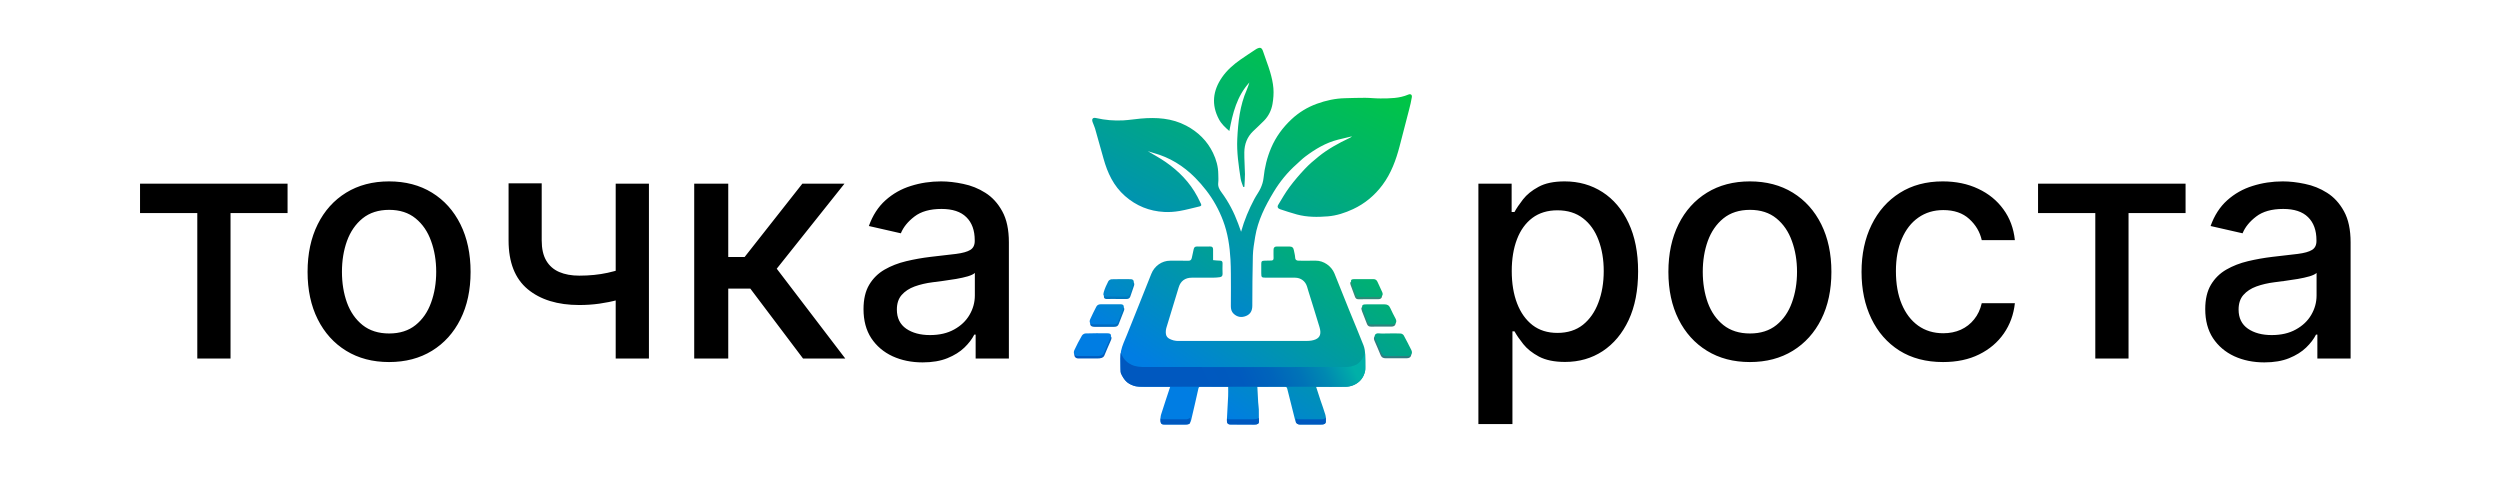
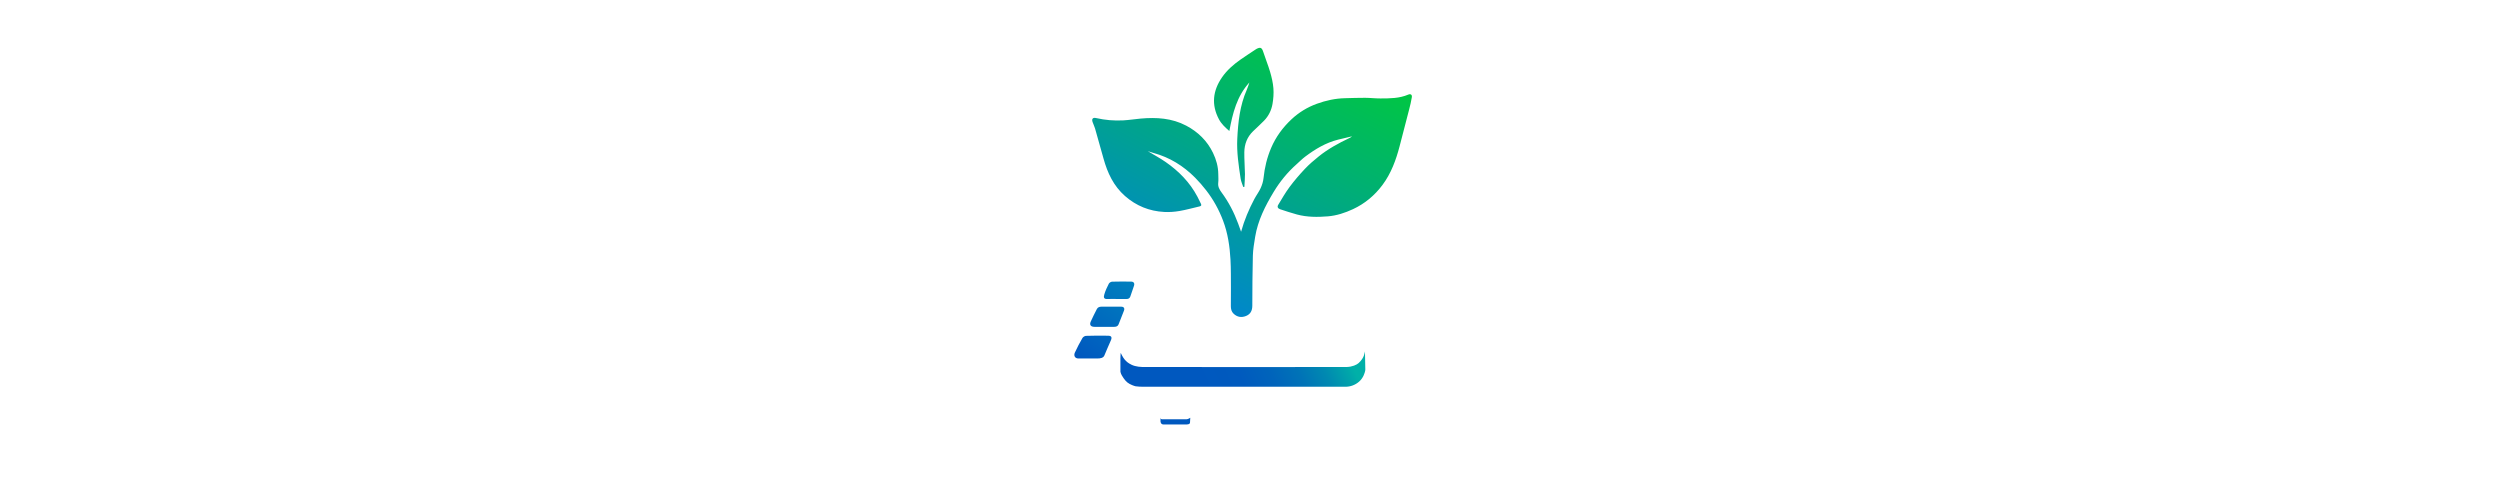
<svg xmlns="http://www.w3.org/2000/svg" width="993" height="193" viewBox="0 0 993 193" fill="none">
-   <path d="M55.621 84.619V72.953H114.22V84.619H91.567V142.404H78.364V84.619H55.621ZM154.541 143.806C148.03 143.806 142.348 142.314 137.495 139.33C132.642 136.345 128.874 132.171 126.191 126.805C123.508 121.439 122.167 115.17 122.167 107.995C122.167 100.791 123.508 94.491 126.191 89.095C128.874 83.7 132.642 79.51 137.495 76.525C142.348 73.541 148.03 72.049 154.541 72.049C161.052 72.049 166.734 73.541 171.587 76.525C176.44 79.51 180.208 83.7 182.891 89.095C185.574 94.491 186.915 100.791 186.915 107.995C186.915 115.17 185.574 121.439 182.891 126.805C180.208 132.171 176.44 136.345 171.587 139.33C166.734 142.314 161.052 143.806 154.541 143.806ZM154.586 132.457C158.806 132.457 162.303 131.342 165.076 129.111C167.85 126.88 169.899 123.911 171.226 120.204C172.582 116.496 173.26 112.411 173.26 107.95C173.26 103.519 172.582 99.45 171.226 95.742C169.899 92.004 167.85 89.005 165.076 86.744C162.303 84.483 158.806 83.353 154.586 83.353C150.336 83.353 146.809 84.483 144.006 86.744C141.233 89.005 139.168 92.004 137.811 95.742C136.485 99.45 135.822 103.519 135.822 107.95C135.822 112.411 136.485 116.496 137.811 120.204C139.168 123.911 141.233 126.88 144.006 129.111C146.809 131.342 150.336 132.457 154.586 132.457ZM257.757 72.953V142.404H244.554V72.953H257.757ZM252.014 105.192V116.858C249.934 117.702 247.734 118.455 245.413 119.118C243.092 119.751 240.65 120.249 238.088 120.61C235.526 120.972 232.858 121.153 230.085 121.153C221.494 121.153 214.666 119.058 209.602 114.868C204.538 110.648 202.006 104.197 202.006 95.516V72.818H215.164V95.516C215.164 98.802 215.767 101.469 216.972 103.519C218.178 105.569 219.896 107.076 222.127 108.041C224.358 109.005 227.01 109.487 230.085 109.487C234.154 109.487 237.907 109.111 241.344 108.357C244.81 107.573 248.367 106.518 252.014 105.192ZM275.741 142.404V72.953H289.261V102.072H295.772L318.696 72.953H335.426L308.522 106.729L335.742 142.404H318.967L298.032 114.642H289.261V142.404H275.741ZM366.455 143.942C362.054 143.942 358.075 143.128 354.518 141.5C350.961 139.842 348.142 137.446 346.063 134.311C344.013 131.176 342.988 127.332 342.988 122.781C342.988 118.862 343.741 115.637 345.249 113.105C346.756 110.573 348.791 108.568 351.353 107.091C353.915 105.614 356.779 104.499 359.944 103.745C363.109 102.991 366.334 102.419 369.62 102.027C373.78 101.545 377.156 101.153 379.748 100.851C382.34 100.52 384.224 99.992 385.4 99.269C386.576 98.545 387.163 97.37 387.163 95.742V95.425C387.163 91.477 386.048 88.417 383.817 86.247C381.617 84.076 378.331 82.991 373.96 82.991C369.409 82.991 365.822 84.001 363.199 86.021C360.607 88.01 358.813 90.226 357.819 92.667L345.113 89.773C346.62 85.553 348.821 82.147 351.714 79.555C354.638 76.932 357.999 75.033 361.797 73.858C365.596 72.652 369.59 72.049 373.78 72.049C376.553 72.049 379.492 72.381 382.597 73.044C385.732 73.677 388.655 74.852 391.368 76.571C394.111 78.289 396.357 80.746 398.106 83.941C399.854 87.106 400.728 91.22 400.728 96.284V142.404H387.525V132.909H386.982C386.108 134.657 384.797 136.376 383.049 138.064C381.3 139.752 379.055 141.153 376.312 142.269C373.569 143.384 370.283 143.942 366.455 143.942ZM369.394 133.09C373.131 133.09 376.327 132.351 378.979 130.874C381.662 129.397 383.697 127.468 385.083 125.087C386.5 122.675 387.209 120.098 387.209 117.355V108.402C386.726 108.885 385.792 109.337 384.405 109.759C383.049 110.151 381.496 110.497 379.748 110.799C378 111.07 376.297 111.326 374.639 111.567C372.981 111.778 371.594 111.959 370.479 112.11C367.856 112.442 365.46 112.999 363.29 113.783C361.149 114.567 359.431 115.697 358.135 117.174C356.869 118.621 356.236 120.55 356.236 122.962C356.236 126.308 357.472 128.84 359.944 130.558C362.415 132.246 365.565 133.09 369.394 133.09ZM587.219 168.448V72.953H600.422V84.212H601.552C602.336 82.765 603.467 81.092 604.944 79.193C606.421 77.294 608.47 75.636 611.093 74.219C613.715 72.772 617.182 72.049 621.492 72.049C627.099 72.049 632.103 73.466 636.504 76.299C640.905 79.133 644.356 83.217 646.858 88.553C649.39 93.888 650.656 100.309 650.656 107.814C650.656 115.32 649.406 121.756 646.904 127.121C644.402 132.457 640.965 136.572 636.594 139.465C632.224 142.329 627.235 143.761 621.628 143.761C617.408 143.761 613.957 143.052 611.274 141.636C608.621 140.219 606.541 138.561 605.034 136.662C603.527 134.763 602.366 133.075 601.552 131.598H600.739V168.448H587.219ZM600.467 107.679C600.467 112.562 601.176 116.842 602.592 120.52C604.009 124.198 606.059 127.076 608.742 129.156C611.425 131.206 614.71 132.231 618.599 132.231C622.638 132.231 626.014 131.161 628.727 129.021C631.44 126.85 633.49 123.911 634.876 120.204C636.293 116.496 637.001 112.321 637.001 107.679C637.001 103.097 636.308 98.982 634.921 95.335C633.565 91.688 631.515 88.809 628.772 86.699C626.059 84.589 622.668 83.534 618.599 83.534C614.68 83.534 611.364 84.544 608.651 86.563C605.969 88.583 603.934 91.401 602.547 95.019C601.161 98.636 600.467 102.856 600.467 107.679ZM695.058 143.806C688.547 143.806 682.865 142.314 678.012 139.33C673.159 136.345 669.391 132.171 666.708 126.805C664.025 121.439 662.684 115.17 662.684 107.995C662.684 100.791 664.025 94.491 666.708 89.095C669.391 83.7 673.159 79.51 678.012 76.525C682.865 73.541 688.547 72.049 695.058 72.049C701.569 72.049 707.251 73.541 712.104 76.525C716.957 79.51 720.725 83.7 723.408 89.095C726.091 94.491 727.432 100.791 727.432 107.995C727.432 115.17 726.091 121.439 723.408 126.805C720.725 132.171 716.957 136.345 712.104 139.33C707.251 142.314 701.569 143.806 695.058 143.806ZM695.103 132.457C699.323 132.457 702.82 131.342 705.593 129.111C708.366 126.88 710.416 123.911 711.743 120.204C713.099 116.496 713.777 112.411 713.777 107.95C713.777 103.519 713.099 99.45 711.743 95.742C710.416 92.004 708.366 89.005 705.593 86.744C702.82 84.483 699.323 83.353 695.103 83.353C690.853 83.353 687.326 84.483 684.523 86.744C681.75 89.005 679.685 92.004 678.328 95.742C677.002 99.45 676.339 103.519 676.339 107.95C676.339 112.411 677.002 116.496 678.328 120.204C679.685 123.911 681.75 126.88 684.523 129.111C687.326 131.342 690.853 132.457 695.103 132.457ZM771.777 143.806C765.055 143.806 759.268 142.284 754.415 139.239C749.592 136.165 745.884 131.929 743.292 126.534C740.699 121.138 739.403 114.959 739.403 107.995C739.403 100.942 740.729 94.717 743.382 89.321C746.035 83.895 749.773 79.66 754.596 76.616C759.419 73.571 765.101 72.049 771.642 72.049C776.917 72.049 781.619 73.029 785.749 74.988C789.879 76.917 793.21 79.63 795.742 83.127C798.304 86.624 799.826 90.708 800.308 95.38H787.151C786.427 92.125 784.769 89.321 782.177 86.97C779.615 84.619 776.178 83.443 771.868 83.443C768.1 83.443 764.799 84.438 761.966 86.428C759.162 88.387 756.977 91.19 755.409 94.838C753.842 98.455 753.058 102.735 753.058 107.679C753.058 112.743 753.827 117.114 755.364 120.791C756.902 124.469 759.072 127.317 761.875 129.337C764.709 131.357 768.04 132.366 771.868 132.366C774.43 132.366 776.751 131.899 778.831 130.965C780.941 130 782.704 128.629 784.121 126.85C785.568 125.072 786.578 122.932 787.151 120.43H800.308C799.826 124.921 798.364 128.93 795.922 132.457C793.481 135.984 790.21 138.757 786.111 140.777C782.041 142.796 777.264 143.806 771.777 143.806ZM809.51 84.619V72.953H868.109V84.619H845.456V142.404H832.253V84.619H809.51ZM899.387 143.942C894.986 143.942 891.007 143.128 887.45 141.5C883.893 139.842 881.075 137.446 878.995 134.311C876.945 131.176 875.92 127.332 875.92 122.781C875.92 118.862 876.674 115.637 878.181 113.105C879.688 110.573 881.723 108.568 884.285 107.091C886.847 105.614 889.711 104.499 892.876 103.745C896.041 102.991 899.266 102.419 902.552 102.027C906.712 101.545 910.088 101.153 912.68 100.851C915.272 100.52 917.156 99.992 918.332 99.269C919.508 98.545 920.095 97.37 920.095 95.742V95.425C920.095 91.477 918.98 88.417 916.75 86.247C914.549 84.076 911.263 82.991 906.893 82.991C902.341 82.991 898.754 84.001 896.131 86.021C893.539 88.01 891.745 90.226 890.751 92.667L878.045 89.773C879.552 85.553 881.753 82.147 884.647 79.555C887.57 76.932 890.931 75.033 894.73 73.858C898.528 72.652 902.522 72.049 906.712 72.049C909.485 72.049 912.424 72.381 915.529 73.044C918.664 73.677 921.588 74.852 924.3 76.571C927.044 78.289 929.289 80.746 931.038 83.941C932.786 87.106 933.66 91.22 933.66 96.284V142.404H920.457V132.909H919.915C919.04 134.657 917.729 136.376 915.981 138.064C914.233 139.752 911.987 141.153 909.244 142.269C906.501 143.384 903.215 143.942 899.387 143.942ZM902.326 133.09C906.064 133.09 909.259 132.351 911.911 130.874C914.594 129.397 916.629 127.468 918.016 125.087C919.432 122.675 920.141 120.098 920.141 117.355V108.402C919.658 108.885 918.724 109.337 917.337 109.759C915.981 110.151 914.428 110.497 912.68 110.799C910.932 111.07 909.229 111.326 907.571 111.567C905.913 111.778 904.526 111.959 903.411 112.11C900.788 112.442 898.392 112.999 896.222 113.783C894.081 114.567 892.363 115.697 891.067 117.174C889.801 118.621 889.168 120.55 889.168 122.962C889.168 126.308 890.404 128.84 892.876 130.558C895.348 132.246 898.498 133.09 902.326 133.09Z" fill="black" />
  <path d="M435.922 142.384C436.961 142.394 438.242 142.219 438.655 141.199C439.445 139.248 440.401 137.126 441.238 135.194C441.767 133.973 441.48 133.372 440.154 133.346C437.222 133.288 434.288 133.31 431.357 133.402C430.866 133.417 430.191 133.836 429.945 134.263C428.866 136.143 427.836 138.062 426.942 140.035C426.407 141.215 426.902 142.418 428.427 142.394C429.8 142.373 430.149 142.386 431.523 142.386C432.864 142.386 434.578 142.369 435.922 142.382V142.384ZM442.551 129.821C443.313 129.819 443.986 129.622 444.299 128.842C445.025 127.034 445.748 125.223 446.436 123.402C446.807 122.421 446.384 121.818 445.329 121.813C442.709 121.798 440.088 121.813 437.469 121.815C436.702 121.815 436.028 122.057 435.666 122.764C434.834 124.394 434.002 126.028 433.254 127.699C432.659 129.024 433.22 129.802 434.691 129.819C435.97 129.834 437.25 129.823 438.527 129.823C439.868 129.823 441.21 129.827 442.551 129.823V129.821ZM447.472 118.763C448.237 118.78 448.728 118.442 448.974 117.75C449.471 116.348 449.965 114.945 450.417 113.531C450.753 112.486 450.321 111.861 449.242 111.85C446.742 111.825 444.239 111.801 441.741 111.88C441.281 111.895 440.626 112.287 440.424 112.688C439.724 114.065 439.049 115.485 438.625 116.964C438.306 118.072 438.36 118.866 439.97 118.77C441.185 118.697 442.407 118.755 443.626 118.755C444.907 118.755 446.19 118.734 447.472 118.763Z" fill="url(#paint0_linear_1971_3441)" />
  <path d="M455.892 60.043C458.183 61.42 460.65 62.735 462.936 64.312C468.202 67.946 472.601 72.424 475.623 78.138C476.094 79.029 476.499 79.956 476.97 80.849C477.289 81.454 477.21 81.817 476.494 81.982C473.817 82.599 471.164 83.355 468.461 83.814C466.489 84.15 464.443 84.296 462.449 84.191C456.541 83.884 451.323 81.788 446.845 77.853C442.303 73.861 439.898 68.681 438.321 63.003C437.208 58.996 436.092 54.989 434.94 50.993C434.687 50.115 434.237 49.294 433.954 48.422C433.552 47.18 434.111 46.6 435.385 46.893C438.934 47.707 442.538 48.005 446.162 47.812C448.466 47.688 450.754 47.305 453.054 47.101C459.314 46.544 465.446 46.9 471.153 49.905C475.837 52.374 479.478 55.916 481.795 60.701C483.086 63.367 483.879 66.198 483.905 69.197C483.915 70.332 484.014 71.478 483.881 72.596C483.699 74.123 484.352 75.279 485.192 76.416C487.999 80.209 490.148 84.355 491.779 88.774C492.156 89.795 492.518 90.823 492.962 92.053C494.264 87.358 496.078 83.105 498.251 79.008C499.023 77.549 500.051 76.215 500.731 74.718C501.301 73.465 501.738 72.081 501.877 70.717C502.299 66.571 503.261 62.592 504.895 58.756C506.763 54.372 509.521 50.631 512.971 47.397C515.899 44.653 519.272 42.595 523.054 41.218C526.673 39.901 530.389 39.094 534.247 39.004C536.898 38.943 539.551 38.836 542.201 38.849C544.227 38.858 546.251 39.108 548.277 39.102C552.042 39.091 555.824 39.102 559.388 37.566C560.274 37.183 560.932 37.609 560.786 38.58C560.54 40.209 560.137 41.818 559.728 43.416C558.482 48.294 557.209 53.164 555.937 58.034C554.494 63.564 552.545 68.886 549.09 73.508C545.994 77.648 542.106 80.899 537.399 83.081C534.227 84.552 530.937 85.647 527.399 85.938C523.272 86.277 519.175 86.268 515.154 85.197C512.89 84.593 510.667 83.828 508.437 83.1C507.559 82.813 507.232 82.148 507.7 81.374C509.153 78.967 510.555 76.508 512.23 74.258C514.104 71.741 516.164 69.344 518.319 67.061C520.004 65.278 521.893 63.669 523.806 62.127C527.483 59.167 531.606 56.917 535.855 54.895C536.262 54.702 536.675 54.516 537.029 54.147C535.189 54.584 533.343 54.998 531.511 55.46C526.633 56.683 522.416 59.214 518.449 62.194C517.216 63.121 516.126 64.237 514.969 65.265C511.382 68.451 508.379 72.131 505.908 76.224C502.545 81.798 499.614 87.576 498.545 94.094C498.138 96.578 497.705 99.086 497.635 101.592C497.455 108.205 497.448 114.821 497.418 121.438C497.408 123.336 496.746 124.76 494.94 125.497C493.133 126.234 491.477 125.981 490.017 124.636C489.119 123.807 488.894 122.734 488.894 121.586C488.894 119.179 488.942 116.772 488.924 114.364C488.895 110.614 488.954 106.858 488.749 103.117C488.46 97.841 487.689 92.633 485.802 87.639C484.164 83.306 481.955 79.295 479.128 75.643C477.756 73.872 476.28 72.165 474.702 70.574C470.057 65.894 464.61 62.517 458.207 60.765C457.391 60.542 456.59 60.264 455.887 60.043H455.892ZM495.219 35.682C492.469 41.897 491.767 48.511 491.445 55.182C491.188 60.501 491.989 65.755 492.79 70.993C492.96 72.112 493.469 73.18 493.822 74.272C493.972 74.253 494.12 74.232 494.27 74.213C494.352 72.523 494.518 70.833 494.497 69.145C494.463 66.243 494.197 63.339 494.244 60.439C494.292 57.263 495.36 54.415 497.701 52.149C499.159 50.738 500.67 49.38 502.087 47.928C503.888 46.084 505 43.803 505.435 41.31C505.794 39.258 505.959 37.115 505.796 35.046C505.623 32.853 505.103 30.658 504.482 28.537C503.698 25.851 502.608 23.256 501.753 20.588C501.228 18.947 500.665 18.617 499.147 19.39C498.958 19.487 498.781 19.611 498.603 19.729C496.654 21.031 494.684 22.299 492.764 23.642C489.938 25.62 487.344 27.875 485.378 30.728C481.733 36.02 481.08 41.597 484.168 47.39C485.153 49.237 486.672 50.644 488.299 52.035C489.618 44.968 491.285 38.183 496.256 32.756C495.915 33.731 495.637 34.737 495.219 35.68V35.682Z" fill="url(#paint1_linear_1971_3441)" />
-   <path d="M547.356 133.27C545.953 133.144 545.355 134.076 545.972 135.421C546.833 137.299 547.596 139.22 548.407 141.12C548.765 141.963 549.427 142.304 550.32 142.302C553.16 142.295 555.999 142.306 558.839 142.297C560.278 142.291 560.938 141.154 560.274 139.86C559.285 137.929 558.332 135.98 557.278 134.088C557.07 133.714 556.488 133.36 556.059 133.333C554.567 133.242 553.065 133.298 551.568 133.298C550.163 133.298 548.75 133.395 547.358 133.27H547.356ZM552.703 129.73C554.119 129.719 554.695 128.745 554.051 127.479C553.335 126.066 552.549 124.682 551.926 123.228C551.463 122.145 550.737 121.735 549.619 121.744C547.15 121.767 544.681 121.742 542.214 121.752C540.755 121.757 540.455 122.206 540.988 123.616C541.631 125.32 542.308 127.012 542.97 128.707C543.252 129.428 543.756 129.76 544.55 129.741C545.893 129.709 547.236 129.732 548.581 129.732C549.956 129.732 551.331 129.741 552.706 129.73H552.703ZM537.453 111.727C536.423 111.734 536.099 112.173 536.446 113.145C537.016 114.739 537.622 116.323 538.206 117.913C538.433 118.532 538.823 118.864 539.522 118.859C542.179 118.842 544.835 118.868 547.491 118.844C548.692 118.833 549.213 117.987 548.726 116.895C548.107 115.514 547.458 114.148 546.829 112.772C546.497 112.04 545.951 111.702 545.141 111.717C543.891 111.742 542.64 111.725 541.391 111.725C540.078 111.725 538.766 111.719 537.453 111.727Z" fill="url(#paint2_linear_1971_3441)" />
-   <path d="M464.797 153.635C461.353 153.635 458.012 153.65 454.673 153.628C453.525 153.62 452.351 153.652 451.236 153.425C448.271 152.821 446.216 151.086 445.385 148.112C445.155 147.289 445.093 146.396 445.089 145.535C445.083 143.479 444.868 141.363 445.28 139.382C445.734 137.206 446.762 135.142 447.595 133.053C450.818 124.967 454.095 116.903 457.286 108.804C458.513 105.692 461.441 103.55 464.799 103.548C467.176 103.548 469.553 103.499 471.926 103.573C472.854 103.601 473.224 103.205 473.393 102.404C473.635 101.258 473.909 100.119 474.134 98.971C474.288 98.189 474.721 97.894 475.509 97.909C477.227 97.943 478.949 97.954 480.666 97.905C481.551 97.879 481.833 98.316 481.836 99.084C481.844 100.483 481.838 101.88 481.838 103.321C482.789 103.402 483.654 103.531 484.517 103.531C485.337 103.531 485.624 103.858 485.601 104.655C485.562 106.03 485.547 107.407 485.607 108.78C485.644 109.63 485.205 109.992 484.494 110.095C483.695 110.211 482.883 110.279 482.075 110.285C479.167 110.307 476.259 110.296 473.352 110.3C470.74 110.301 468.945 111.624 468.197 114.085C466.608 119.3 465.013 124.512 463.428 129.728C463.285 130.199 463.137 130.681 463.088 131.167C462.843 133.666 463.683 134.488 466.187 135.215C466.861 135.412 467.606 135.429 468.317 135.429C485.262 135.441 502.205 135.45 519.15 135.412C520.3 135.411 521.544 135.253 522.581 134.797C524.405 133.996 524.855 132.426 524.106 129.924C522.667 125.117 521.148 120.334 519.664 115.541C519.492 114.982 519.332 114.421 519.165 113.86C518.514 111.678 516.68 110.303 514.395 110.3C510.517 110.294 506.642 110.3 502.764 110.292C501.1 110.288 500.973 110.15 500.973 108.474C500.973 107.255 500.967 106.036 500.973 104.816C500.978 103.807 501.218 103.571 502.246 103.546C503.152 103.524 504.057 103.509 504.963 103.486C505.617 103.469 505.891 103.16 505.861 102.479C505.814 101.387 505.852 100.292 505.848 99.196C505.846 98.352 506.255 97.92 507.105 97.918C508.825 97.918 510.543 97.9 512.264 97.926C513.295 97.941 513.717 98.337 513.911 99.346C514.095 100.318 514.378 101.284 514.434 102.261C514.496 103.334 515.078 103.552 515.965 103.548C518.152 103.539 520.341 103.584 522.529 103.537C525.744 103.469 528.888 105.713 530.059 108.656C532.011 113.566 533.975 118.471 535.962 123.367C537.829 127.969 539.778 132.54 541.584 137.165C542.034 138.314 542.203 139.616 542.278 140.862C542.38 142.541 542.306 144.156 542.316 145.844C542.338 150.525 538.622 153.528 534.503 153.614C530.629 153.697 526.751 153.631 522.757 153.631C523.341 155.436 523.892 157.182 524.472 158.918C525.127 160.882 525.877 162.818 526.446 164.806C526.684 165.643 526.637 166.585 526.588 167.472C526.541 168.32 525.847 168.599 525.116 168.607C522.178 168.633 519.238 168.644 516.301 168.607C515.329 168.595 514.723 168.057 514.473 167.055C513.436 162.863 512.341 158.687 511.318 154.49C511.153 153.811 510.909 153.603 510.217 153.613C506.934 153.65 503.651 153.629 500.368 153.629H499.421C499.53 155.745 499.622 157.762 499.744 159.775C499.802 160.735 499.975 161.688 500.005 162.649C500.053 164.228 500.031 165.812 500.033 167.393C500.033 168.297 499.397 168.599 498.675 168.607C495.424 168.641 492.173 168.642 488.922 168.609C487.738 168.597 487.25 168.087 487.305 166.92C487.451 163.724 487.669 160.529 487.819 157.333C487.875 156.13 487.828 154.924 487.828 153.661C487.775 153.658 487.595 153.631 487.413 153.631C483.911 153.629 480.411 153.639 476.908 153.618C476.342 153.614 476.132 153.757 475.998 154.363C475.077 158.55 474.104 162.724 473.119 166.896C472.809 168.203 472.224 168.618 470.842 168.622C468.122 168.629 465.401 168.631 462.681 168.622C461.415 168.616 461.044 168.337 460.961 167.072C460.909 166.262 460.956 165.391 461.196 164.624C462.34 160.976 463.565 157.351 464.792 153.629L464.797 153.635ZM547.651 132.413C546.248 132.287 545.649 133.22 546.266 134.565C547.127 136.442 547.891 138.363 548.701 140.264C549.06 141.106 549.722 141.447 550.615 141.445C553.455 141.438 556.293 141.449 559.133 141.44C560.572 141.434 561.232 140.297 560.568 139.003C559.58 137.073 558.627 135.124 557.573 133.231C557.364 132.857 556.783 132.503 556.353 132.477C554.862 132.385 553.359 132.441 551.862 132.441C550.457 132.441 549.045 132.539 547.653 132.413H547.651ZM435.717 141.423C436.756 141.432 438.037 141.258 438.45 140.237C439.24 138.286 440.197 136.165 441.033 134.232C441.562 133.011 441.275 132.411 439.949 132.385C437.017 132.327 434.083 132.349 431.153 132.441C430.661 132.456 429.986 132.874 429.74 133.302C428.662 135.182 427.632 137.101 426.737 139.074C426.202 140.254 426.698 141.457 428.223 141.432C429.596 141.412 429.945 141.425 431.318 141.425C432.659 141.425 434.374 141.408 435.717 141.421V141.423ZM552.997 128.873C554.414 128.862 554.989 127.888 554.346 126.622C553.629 125.209 552.843 123.825 552.221 122.371C551.757 121.289 551.031 120.878 549.913 120.887C547.445 120.91 544.976 120.885 542.509 120.895C541.05 120.9 540.749 121.349 541.282 122.759C541.926 124.463 542.603 126.155 543.265 127.851C543.546 128.571 544.051 128.903 544.845 128.884C546.188 128.852 547.531 128.875 548.876 128.875C550.251 128.875 551.626 128.884 553.001 128.873H552.997ZM442.346 128.86C443.108 128.858 443.782 128.661 444.095 127.881C444.821 126.072 445.543 124.262 446.231 122.441C446.603 121.459 446.179 120.857 445.125 120.852C442.504 120.837 439.883 120.852 437.265 120.853C436.497 120.853 435.824 121.095 435.462 121.803C434.629 123.433 433.798 125.067 433.049 126.738C432.455 128.063 433.016 128.841 434.486 128.858C435.766 128.873 437.045 128.862 438.323 128.862C439.664 128.862 441.005 128.866 442.346 128.862V128.86ZM537.748 110.87C536.718 110.877 536.394 111.316 536.741 112.288C537.311 113.883 537.917 115.466 538.5 117.057C538.727 117.676 539.117 118.008 539.817 118.002C542.473 117.985 545.13 118.011 547.786 117.987C548.987 117.976 549.508 117.13 549.02 116.038C548.401 114.657 547.752 113.292 547.124 111.915C546.792 111.183 546.246 110.845 545.435 110.86C544.186 110.885 542.935 110.868 541.685 110.868C540.372 110.868 539.061 110.862 537.748 110.87ZM447.267 117.801C448.032 117.818 448.524 117.481 448.77 116.788C449.267 115.387 449.76 113.984 450.212 112.569C450.548 111.525 450.116 110.9 449.038 110.889C446.537 110.864 444.035 110.84 441.536 110.919C441.076 110.934 440.422 111.326 440.219 111.727C439.519 113.104 438.844 114.524 438.42 116.002C438.101 117.111 438.156 117.905 439.765 117.809C440.981 117.736 442.202 117.794 443.421 117.794C444.703 117.794 445.986 117.773 447.267 117.801Z" fill="url(#paint3_linear_1971_3441)" />
  <path d="M542.306 146.768C542.306 146.939 542.289 147.11 542.252 147.277C542.089 148.023 541.552 150.105 539.807 151.608C538.258 152.942 536.376 153.621 534.382 153.621L453.996 153.615C453.422 153.615 451.733 153.574 451.069 153.433C451.069 153.433 450.15 153.261 448.676 152.49C447.374 151.809 446.541 150.696 445.601 149.132C445.35 148.714 445.17 148.256 445.061 147.779L445.034 147.663C445.034 147.663 445.029 143.589 445.029 142.343C445.029 141.097 445.149 140.165 445.149 140.165C445.149 140.165 445.997 142.007 446.702 142.787C447.407 143.568 447.893 144.123 449.492 144.902C450.268 145.281 451.285 145.526 452.223 145.652C453.161 145.778 454.065 145.772 454.557 145.774C462.559 145.78 532.679 145.826 534.855 145.774C537.162 145.718 538.918 144.874 539.635 144.217C542.1 141.964 541.972 139.987 542.162 139.57" fill="url(#paint4_linear_1971_3441)" />
  <path d="M460.984 165.938C460.984 165.938 460.952 166.528 461.514 166.528C462.077 166.528 470.735 166.528 471.325 166.528C471.916 166.528 472.779 165.938 472.779 165.938L472.661 167.982C472.661 167.982 472.594 168.579 471.406 168.599C470.442 168.616 463.043 168.599 462.118 168.599C461.034 168.599 460.957 167.451 460.957 167.451C460.957 167.451 460.946 166.832 460.946 166.474C460.946 166.116 460.982 165.938 460.982 165.938H460.984Z" fill="url(#paint5_linear_1971_3441)" />
-   <path d="M487.385 165.938C487.385 165.938 487.353 166.528 487.916 166.528C488.479 166.528 497.136 166.547 497.727 166.528C499.95 166.459 500.018 165.938 500.018 165.938C500.018 165.938 500.063 167.144 500.063 167.472C500.063 168.292 499.603 168.594 498.215 168.643C497.251 168.676 489.447 168.599 488.524 168.599C487.44 168.599 487.363 167.451 487.363 167.451C487.363 167.451 487.352 166.832 487.352 166.474C487.352 166.116 487.387 165.938 487.387 165.938H487.385Z" fill="url(#paint6_linear_1971_3441)" />
-   <path d="M514.77 165.912C514.77 165.912 514.867 166.524 515.346 166.524C515.908 166.524 524.566 166.535 525.157 166.524C526.564 166.496 526.599 165.631 526.599 165.631C526.599 165.631 526.637 167.021 526.637 167.349C526.637 168.193 526.303 168.683 524.166 168.638C523.202 168.617 517.368 168.632 516.443 168.638C515.094 168.647 514.734 167.732 514.734 167.732C514.734 167.732 514.777 166.83 514.777 166.469C514.777 166.109 514.768 165.912 514.768 165.912H514.77Z" fill="url(#paint7_linear_1971_3441)" />
  <defs>
    <linearGradient id="paint0_linear_1971_3441" x1="458.629" y1="99.369" x2="428.478" y2="142.962" gradientUnits="userSpaceOnUse">
      <stop stop-color="#008EBE" />
      <stop offset="0.43" stop-color="#0078BE" />
      <stop offset="0.98" stop-color="#0058BF" />
    </linearGradient>
    <linearGradient id="paint1_linear_1971_3441" x1="516.957" y1="13.094" x2="456.281" y2="126.761" gradientUnits="userSpaceOnUse">
      <stop stop-color="#00C742" />
      <stop offset="0.29" stop-color="#00B36C" />
      <stop offset="0.93" stop-color="#0082D6" />
      <stop offset="1" stop-color="#007DE3" />
    </linearGradient>
    <linearGradient id="paint2_linear_1971_3441" x1="548.373" y1="113.73" x2="548.463" y2="137.95" gradientUnits="userSpaceOnUse">
      <stop stop-color="#308E76" />
      <stop offset="1" stop-color="#307B80" />
    </linearGradient>
    <linearGradient id="paint3_linear_1971_3441" x1="544.424" y1="62.605" x2="468.03" y2="173.056" gradientUnits="userSpaceOnUse">
      <stop stop-color="#00C742" />
      <stop offset="0.15" stop-color="#00BD57" />
      <stop offset="0.45" stop-color="#00A38E" />
      <stop offset="0.88" stop-color="#007DE3" />
    </linearGradient>
    <linearGradient id="paint4_linear_1971_3441" x1="530.655" y1="127.799" x2="454.502" y2="164.209" gradientUnits="userSpaceOnUse">
      <stop offset="0.02" stop-color="#00B0A8" />
      <stop offset="0.05" stop-color="#00A6AA" />
      <stop offset="0.15" stop-color="#0089B1" />
      <stop offset="0.26" stop-color="#0073B7" />
      <stop offset="0.38" stop-color="#0064BB" />
      <stop offset="0.52" stop-color="#005ABE" />
      <stop offset="0.71" stop-color="#0058BF" />
    </linearGradient>
    <linearGradient id="paint5_linear_1971_3441" x1="476.563" y1="162.43" x2="467.043" y2="166.982" gradientUnits="userSpaceOnUse">
      <stop offset="0.02" stop-color="#00B0A8" />
      <stop offset="0.05" stop-color="#00A6AA" />
      <stop offset="0.15" stop-color="#0089B1" />
      <stop offset="0.26" stop-color="#0073B7" />
      <stop offset="0.38" stop-color="#0064BB" />
      <stop offset="0.52" stop-color="#005ABE" />
      <stop offset="0.71" stop-color="#0058BF" />
    </linearGradient>
    <linearGradient id="paint6_linear_1971_3441" x1="504.015" y1="162.129" x2="493.867" y2="166.981" gradientUnits="userSpaceOnUse">
      <stop offset="0.02" stop-color="#00B0A8" />
      <stop offset="0.05" stop-color="#00A6AA" />
      <stop offset="0.15" stop-color="#0089B1" />
      <stop offset="0.26" stop-color="#0073B7" />
      <stop offset="0.38" stop-color="#0064BB" />
      <stop offset="0.52" stop-color="#005ABE" />
      <stop offset="0.71" stop-color="#0058BF" />
    </linearGradient>
    <linearGradient id="paint7_linear_1971_3441" x1="530.565" y1="162.307" x2="520.878" y2="166.938" gradientUnits="userSpaceOnUse">
      <stop offset="0.02" stop-color="#00B0A8" />
      <stop offset="0.05" stop-color="#00A6AA" />
      <stop offset="0.15" stop-color="#0089B1" />
      <stop offset="0.26" stop-color="#0073B7" />
      <stop offset="0.38" stop-color="#0064BB" />
      <stop offset="0.52" stop-color="#005ABE" />
      <stop offset="0.71" stop-color="#0058BF" />
    </linearGradient>
  </defs>
</svg>